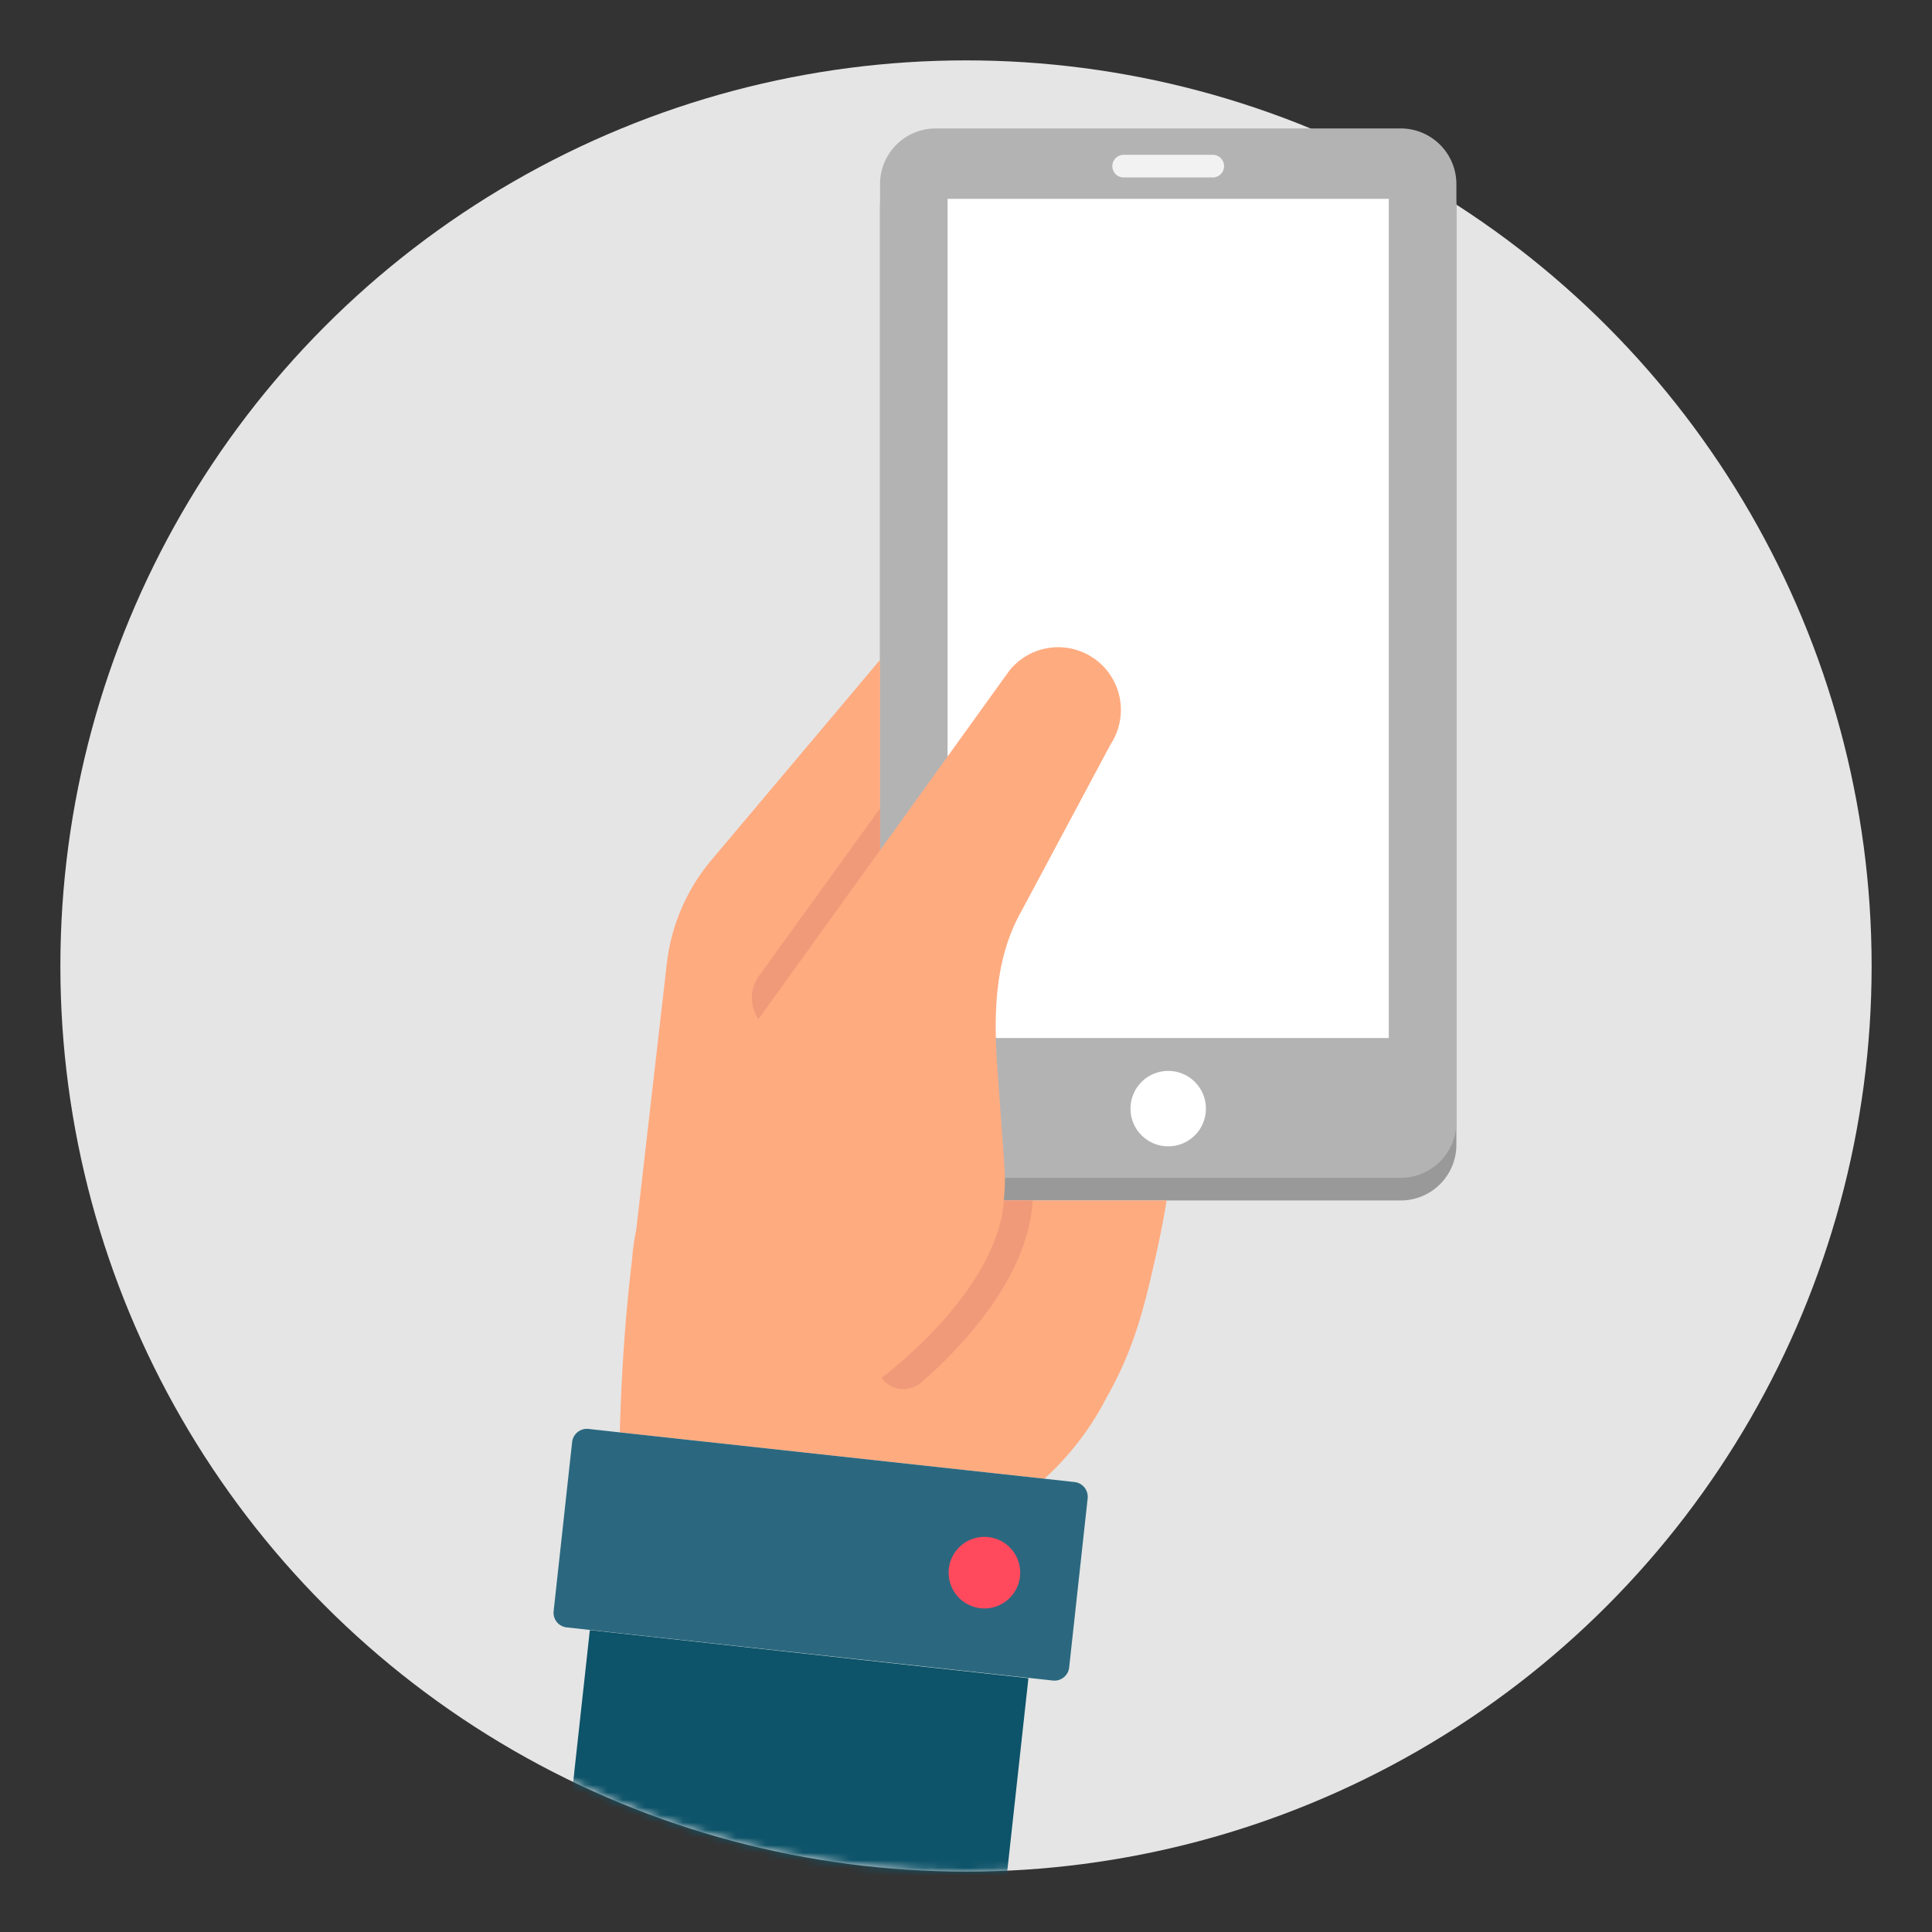
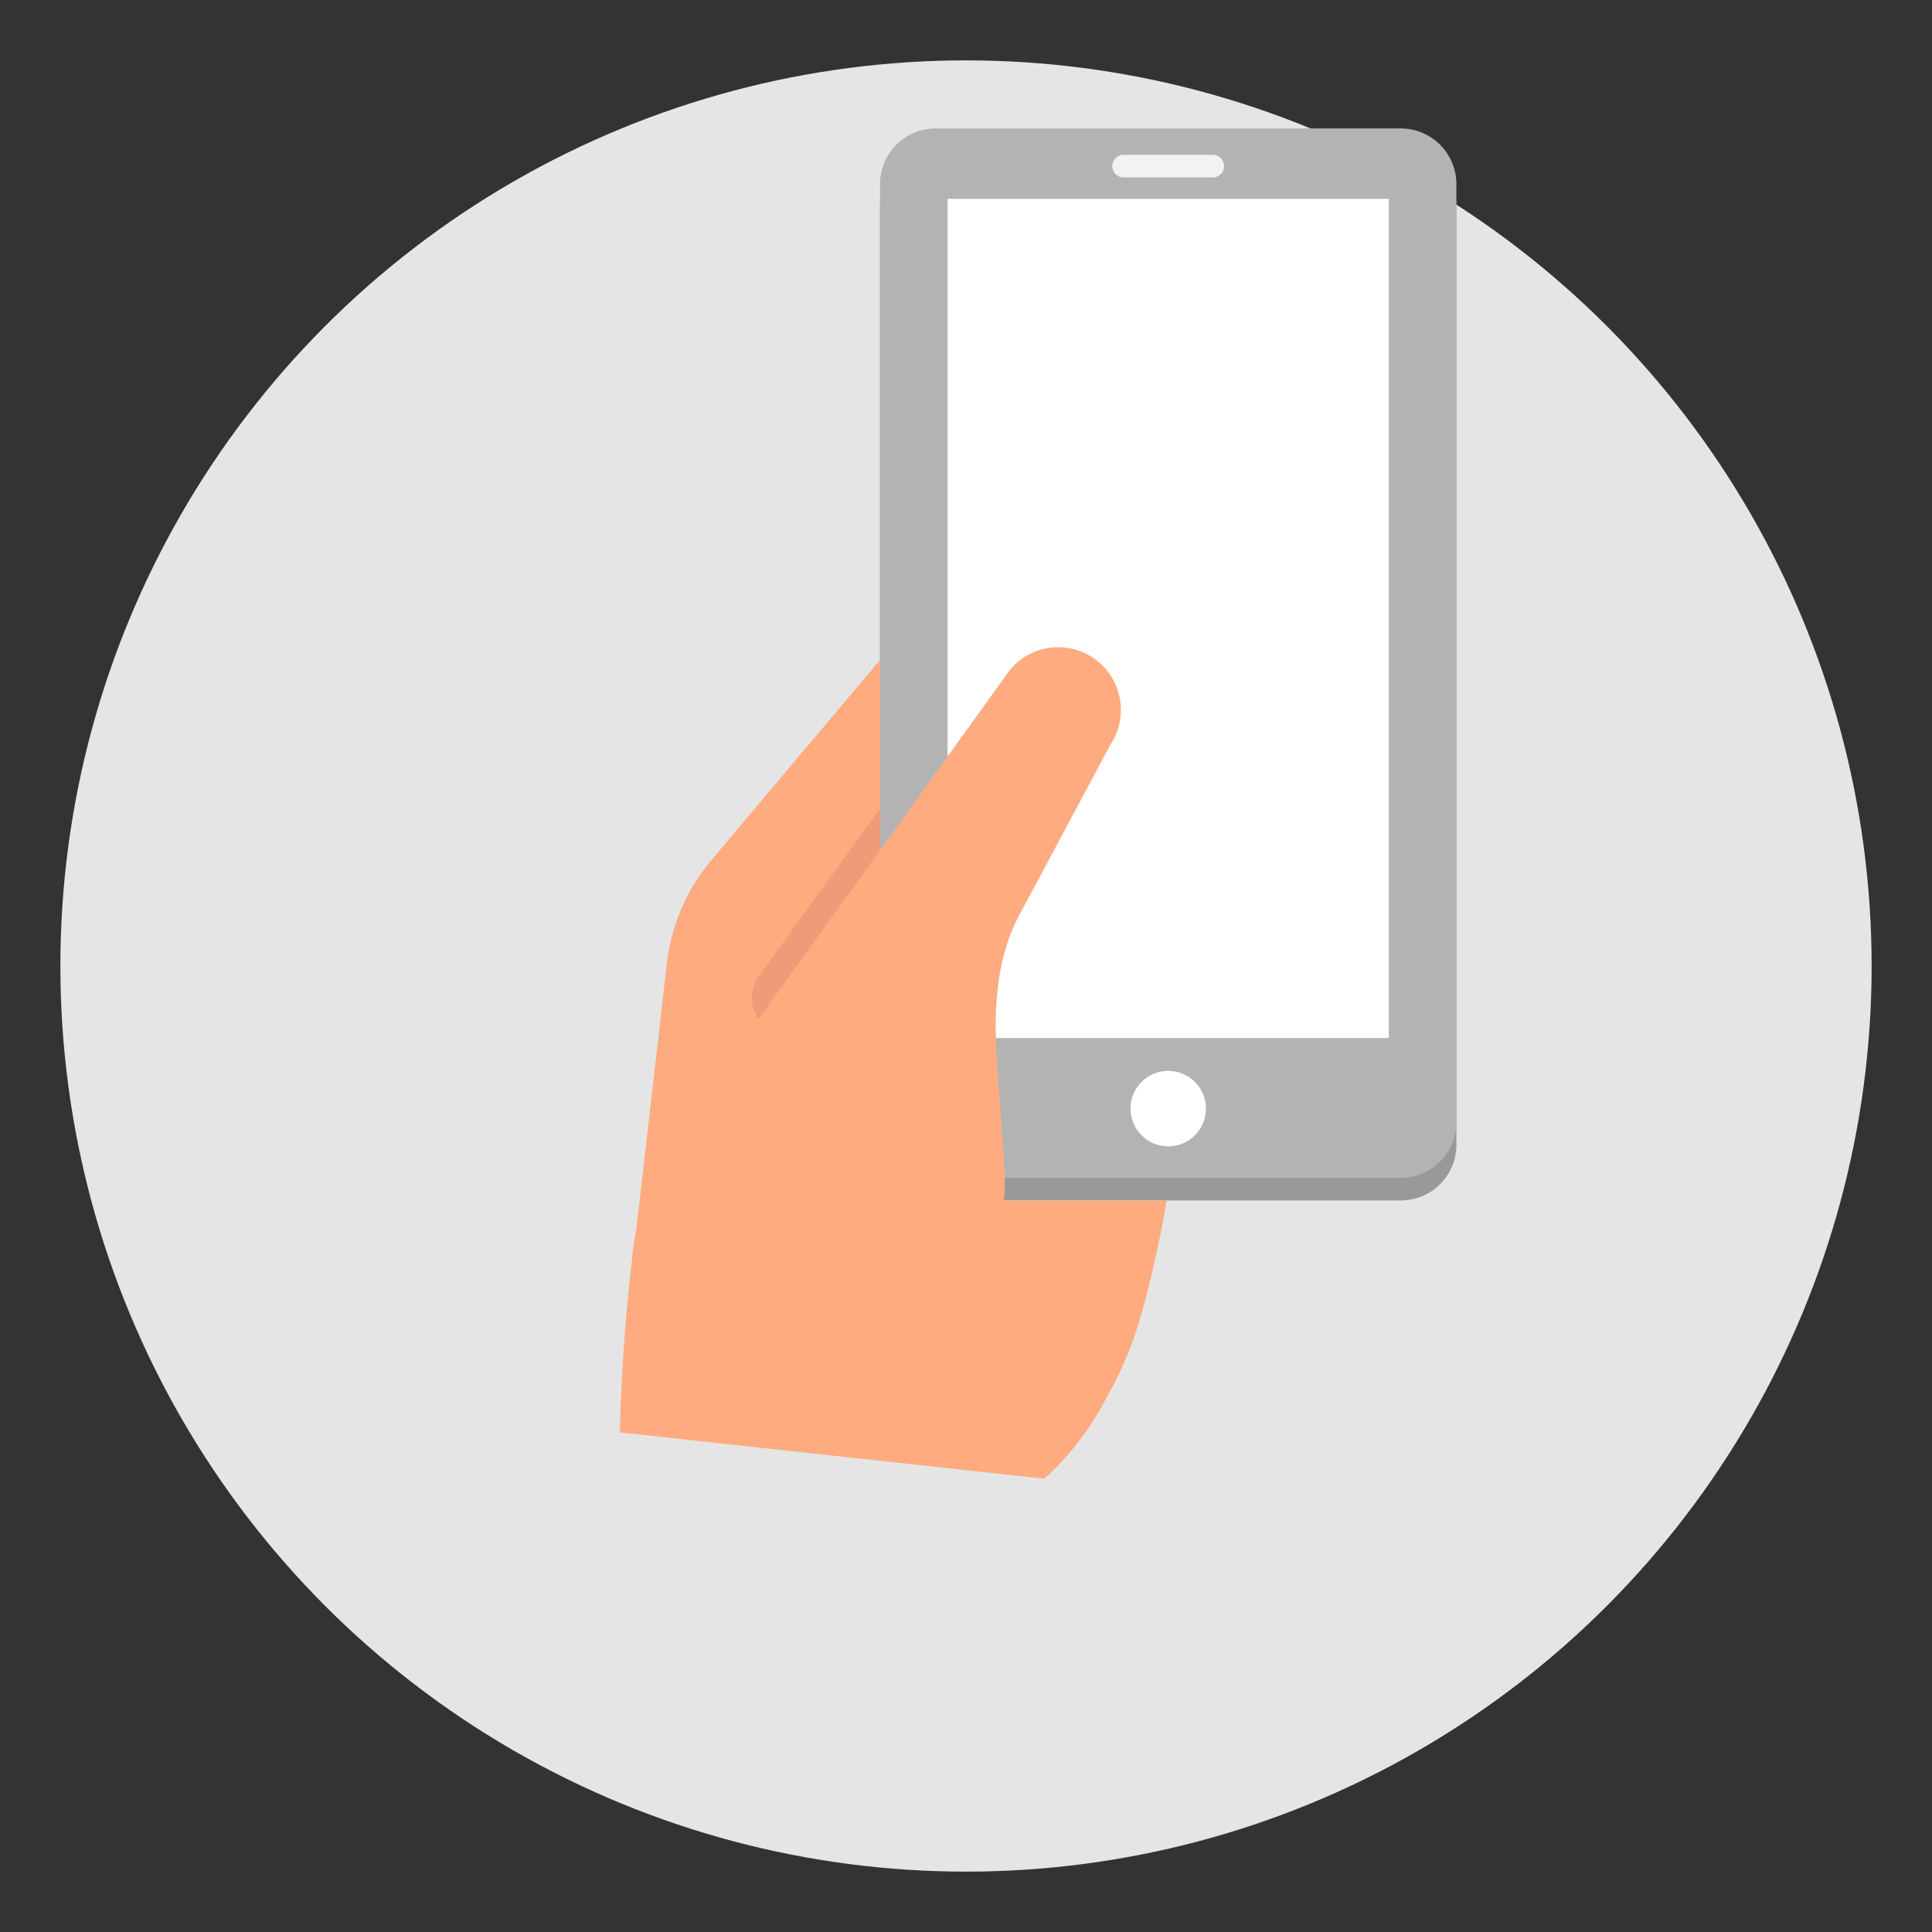
<svg xmlns="http://www.w3.org/2000/svg" data-name="Layer 1" id="Layer_1" viewBox="0 0 256 256">
  <rect x="0" y="0" width="256" height="256" fill="#333333" stroke="none" />
  <defs>
    <mask height="247.986" id="mask" maskUnits="userSpaceOnUse" width="240" x="8" y="8">
-       <circle cx="128" cy="128" fill="#fff" r="120" />
-     </mask>
+       </mask>
  </defs>
  <title />
  <circle cx="128" cy="128" fill="#e5e5e5" r="120" />
  <g>
    <path d="M123.99,20.019h61.61A7.38,7.38,0,0,1,192.98,27.399V151.689a7.38,7.38,0,0,1-7.38,7.38H123.99a7.38,7.38,0,0,1-7.38-7.38v-124.29A7.38,7.38,0,0,1,123.99,20.019Z" fill="#999" />
    <path d="M123.99,17.019h61.61A7.38,7.38,0,0,1,192.98,24.399V148.689a7.38,7.38,0,0,1-7.38,7.38H123.99a7.38,7.38,0,0,1-7.38-7.38v-124.29A7.38,7.38,0,0,1,123.99,17.019Z" fill="#b3b3b3" />
    <rect fill="#fff" height="111.195" width="58.463" x="125.561" y="26.348" />
    <path d="M160.696,23.514H148.89a1.5,1.5,0,0,1,0-3h11.807A1.5,1.5,0,0,1,160.696,23.514Z" fill="#f2f2f2" />
    <circle cx="154.793" cy="146.897" fill="#fff" r="5" />
    <path d="M154.58,159.069c-0.39,2.44-.83,4.63-1.25,6.53-1.6,7.2-2.91,12.89-6.66,19.5a37.966,37.966,0,0,1-8.28,10.84l-56.26-6.14c0.18-6.92.64-14.68,1.59-22.67a0.01,0.01,0,0,0,.01-0.01,32.113,32.113,0,0,1,.58-4.2l4.05-35.27a25.849,25.849,0,0,1,5.91-13.69l22.34-26.52v25.23l17.17-23.85a8.305,8.305,0,0,1,13.39,9.79l-11.77,22.02c-3.62,6.36-3.76,13.65-3.24,20.95l0.94,13.09a24.823,24.823,0,0,1-.1,4.4h21.58Z" fill="#ffab80" />
    <path d="M116.61,107.119v5.54l-16.11,22.38a4.978,4.978,0,0,1,.07-5.73Z" fill="#f09a79" />
-     <path d="M136.84,159.089c-0.64,10.46-9.82,19.79-14.75,24.08a3.596,3.596,0,0,1-5.29-.59c0.15-.11,15.32-11.33,16.23-23.51h3.48Z" fill="#f09a79" />
  </g>
  <g mask="url(#mask)">
    <g>
      <rect fill="#0d5369" height="33.848" transform="matrix(0.994, 0.109, -0.109, 0.994, 26.261, -10.061)" width="58.463" x="76.232" y="219.062" />
-       <path d="M144.12,198.539l-2.45,22.41a1.962,1.962,0,0,1-2.16,1.73l-10.67-1.17-46.15-5.04-7.59-.83a1.951,1.951,0,0,1-1.74-2.16l2.45-22.4a1.97,1.97,0,0,1,2.16-1.74l4.16,0.46,56.26,6.14,3.99,0.44A1.962,1.962,0,0,1,144.12,198.539Z" fill="#2b687f" />
      <circle cx="130.44" cy="208.384" fill="#ff4a5e" r="4.745" transform="translate(-90.882 315.413) rotate(-83.763)" />
    </g>
  </g>
</svg>